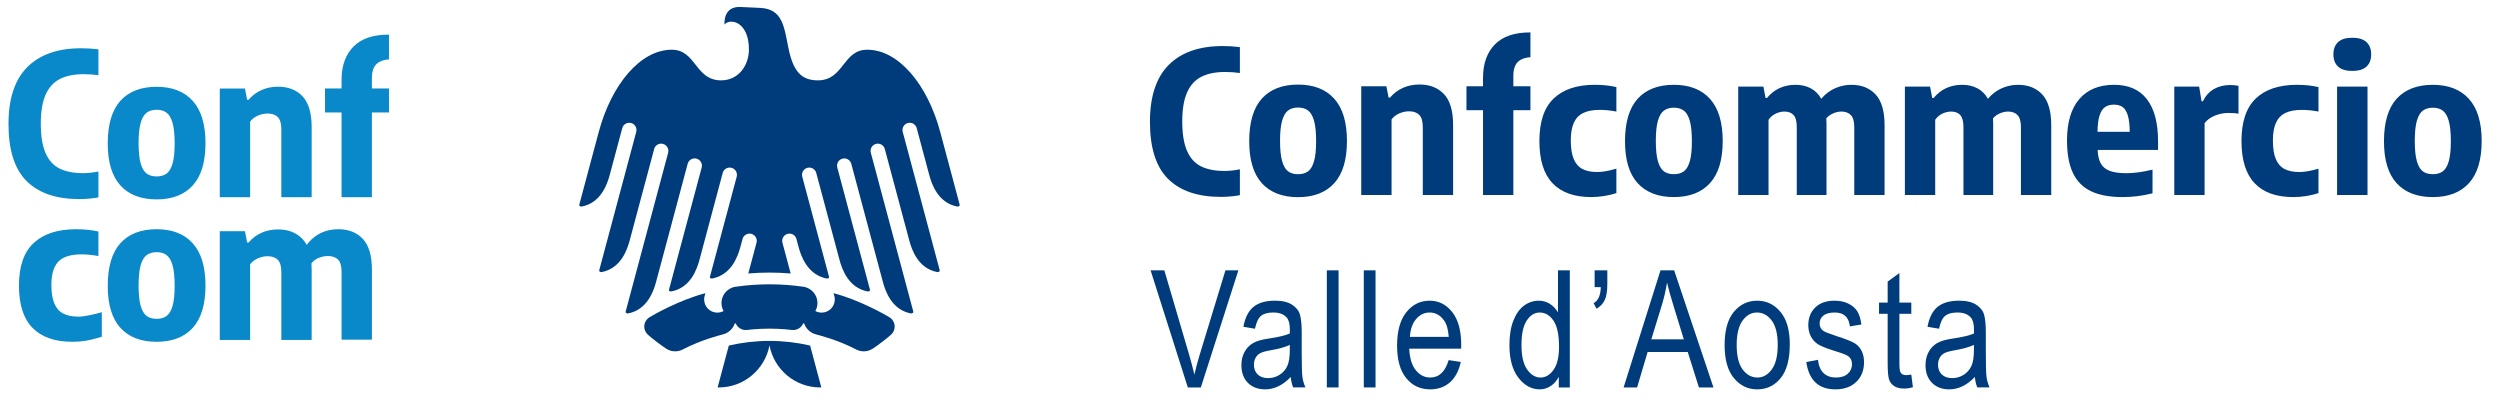
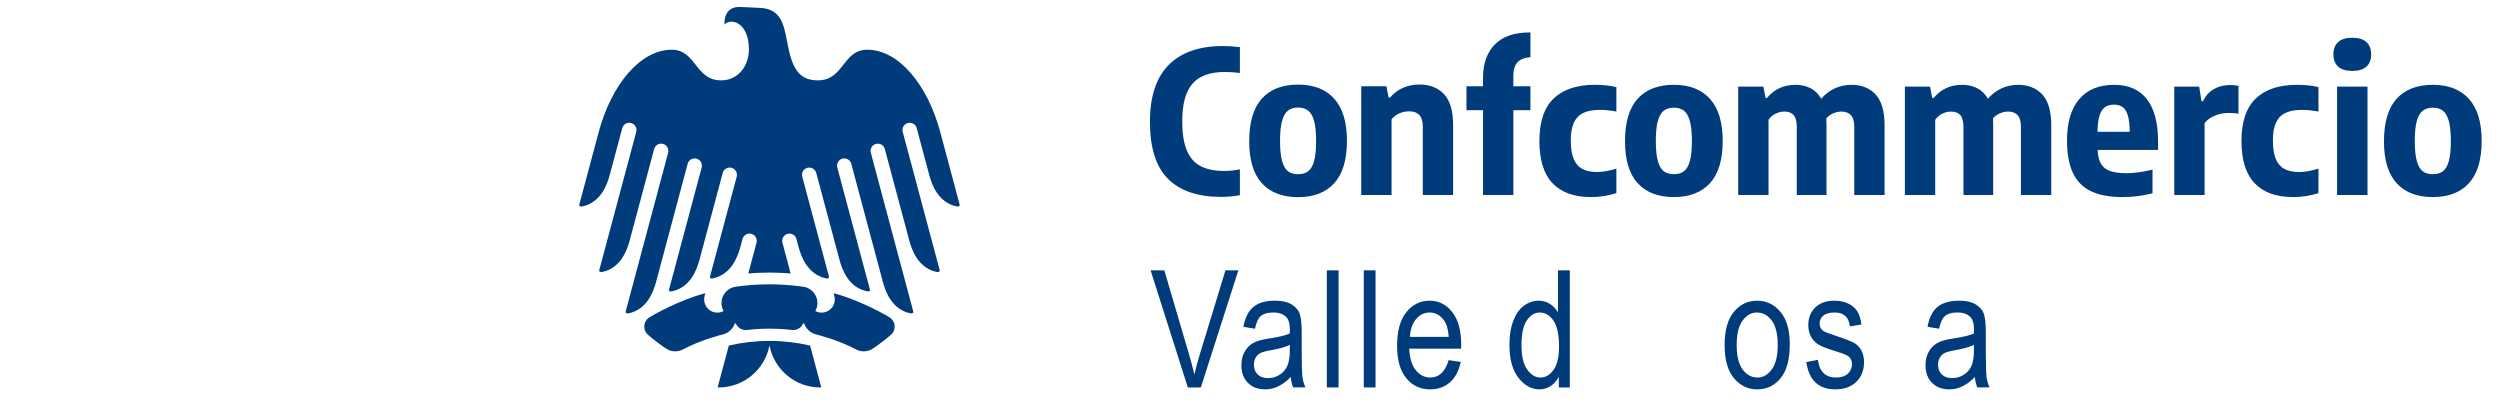
<svg xmlns="http://www.w3.org/2000/svg" width="100%" height="100%" viewBox="0 0 298 48" version="1.1" xml:space="preserve" style="fill-rule:evenodd;clip-rule:evenodd;stroke-linejoin:round;stroke-miterlimit:2;">
  <rect id="Tavola-da-disegno1" x="0" y="0" width="297.012" height="47.49" style="fill:none;" />
  <g>
    <path d="M141.588,46.183l-4.437,-13.958l1.638,0l2.98,10.14c0.229,0.787 0.428,1.549 0.6,2.285c0.178,-0.768 0.381,-1.53 0.609,-2.285l3.094,-10.14l1.542,0l-4.475,13.958l-1.552,0Z" style="fill:#003c7c;fill-rule:nonzero;" />
    <path d="M153.858,44.935c-0.47,0.489 -0.958,0.857 -1.466,1.105c-0.508,0.248 -1.035,0.371 -1.581,0.371c-0.863,0 -1.552,-0.26 -2.066,-0.781c-0.514,-0.521 -0.771,-1.222 -0.771,-2.104c0,-0.584 0.121,-1.101 0.362,-1.552c0.241,-0.451 0.571,-0.803 0.99,-1.057c0.419,-0.254 1.054,-0.441 1.904,-0.562c1.143,-0.168 1.98,-0.368 2.514,-0.6l0.01,-0.438c0,-0.692 -0.124,-1.177 -0.371,-1.457c-0.349,-0.406 -0.885,-0.609 -1.609,-0.609c-0.654,0 -1.143,0.136 -1.466,0.407c-0.324,0.271 -0.562,0.78 -0.714,1.526l-1.381,-0.229c0.197,-1.085 0.595,-1.876 1.195,-2.371c0.6,-0.495 1.458,-0.743 2.576,-0.743c0.87,0 1.552,0.163 2.047,0.49c0.495,0.327 0.808,0.732 0.938,1.214c0.13,0.482 0.195,1.187 0.195,2.114l0,2.285c0,1.6 0.03,2.607 0.09,3.023c0.06,0.416 0.179,0.82 0.357,1.214l-1.466,0c-0.146,-0.349 -0.241,-0.765 -0.286,-1.247Zm-0.114,-3.827c-0.514,0.254 -1.279,0.47 -2.295,0.647c-0.59,0.102 -1.003,0.217 -1.238,0.348c-0.235,0.13 -0.417,0.314 -0.547,0.552c-0.13,0.238 -0.195,0.513 -0.195,0.824c0,0.482 0.149,0.868 0.448,1.157c0.298,0.289 0.711,0.433 1.238,0.433c0.501,0 0.957,-0.13 1.366,-0.39c0.409,-0.26 0.716,-0.608 0.919,-1.043c0.203,-0.435 0.305,-1.068 0.305,-1.9l0,-0.628Z" style="fill:#003c7c;fill-rule:nonzero;" />
    <rect x="158.158" y="32.224" width="1.4" height="13.958" style="fill:#003c7c;fill-rule:nonzero;" />
    <rect x="162.564" y="32.224" width="1.4" height="13.958" style="fill:#003c7c;fill-rule:nonzero;" />
    <path d="M172.682,42.926l1.447,0.219c-0.241,1.079 -0.678,1.893 -1.309,2.442c-0.632,0.549 -1.414,0.824 -2.347,0.824c-1.174,0 -2.125,-0.446 -2.852,-1.338c-0.727,-0.892 -1.09,-2.179 -1.09,-3.861c0,-1.746 0.367,-3.077 1.1,-3.994c0.733,-0.917 1.661,-1.376 2.785,-1.376c1.073,0 1.968,0.451 2.685,1.352c0.717,0.901 1.076,2.206 1.076,3.913l-0.01,0.457l-6.189,0c0.057,1.136 0.321,1.993 0.79,2.571c0.47,0.578 1.041,0.866 1.714,0.866c1.054,0 1.787,-0.692 2.199,-2.076Zm-4.618,-2.771l4.627,0c-0.063,-0.876 -0.251,-1.53 -0.562,-1.961c-0.451,-0.628 -1.025,-0.943 -1.723,-0.943c-0.628,0 -1.165,0.262 -1.609,0.786c-0.444,0.524 -0.689,1.23 -0.733,2.119Z" style="fill:#003c7c;fill-rule:nonzero;" />
    <path d="M185.808,46.183l0,-1.276c-0.254,0.489 -0.581,0.862 -0.981,1.119c-0.4,0.257 -0.832,0.386 -1.295,0.386c-0.978,0 -1.823,-0.462 -2.537,-1.385c-0.714,-0.924 -1.071,-2.223 -1.071,-3.899c0,-1.149 0.159,-2.123 0.476,-2.923c0.317,-0.8 0.741,-1.393 1.271,-1.781c0.53,-0.387 1.119,-0.581 1.766,-0.581c0.463,0 0.893,0.122 1.29,0.367c0.397,0.244 0.725,0.586 0.985,1.024l0,-5.008l1.409,0l0,13.958l-1.314,0Zm-4.447,-5.046c0,1.308 0.227,2.279 0.681,2.914c0.454,0.635 0.982,0.952 1.585,0.952c0.597,0 1.114,-0.305 1.552,-0.914c0.438,-0.609 0.657,-1.53 0.657,-2.761c0,-1.416 -0.219,-2.449 -0.657,-3.099c-0.438,-0.651 -0.99,-0.976 -1.657,-0.976c-0.59,0 -1.098,0.313 -1.523,0.938c-0.425,0.625 -0.638,1.608 -0.638,2.947Z" style="fill:#003c7c;fill-rule:nonzero;" />
-     <path d="M190.08,34.224l0,-2l1.514,0l0,1.571c0,0.901 -0.108,1.568 -0.324,2c-0.216,0.432 -0.54,0.765 -0.971,1l-0.343,-0.667c0.546,-0.279 0.832,-0.914 0.857,-1.904l-0.733,0Z" style="fill:#003c7c;fill-rule:nonzero;" />
-     <path d="M193.533,46.183l4.399,-13.958l1.628,0l4.685,13.958l-1.733,0l-1.333,-4.228l-4.78,0l-1.257,4.228l-1.609,0Zm3.304,-5.732l3.875,0l-1.19,-3.866c-0.368,-1.187 -0.638,-2.152 -0.809,-2.895c-0.146,0.895 -0.352,1.784 -0.619,2.666l-1.257,4.094Z" style="fill:#003c7c;fill-rule:nonzero;" />
    <path d="M205.574,41.127c0,-1.746 0.367,-3.063 1.1,-3.951c0.733,-0.889 1.661,-1.333 2.785,-1.333c1.104,0 2.028,0.444 2.771,1.333c0.743,0.889 1.114,2.171 1.114,3.847c0,1.815 -0.365,3.167 -1.095,4.056c-0.73,0.889 -1.66,1.333 -2.79,1.333c-1.111,0 -2.036,-0.446 -2.776,-1.338c-0.74,-0.892 -1.109,-2.207 -1.109,-3.947Zm1.438,-0.005c0,1.309 0.238,2.283 0.714,2.922c0.476,0.639 1.066,0.958 1.771,0.958c0.66,0 1.227,-0.323 1.7,-0.968c0.473,-0.645 0.709,-1.616 0.709,-2.912c0,-1.303 -0.238,-2.274 -0.714,-2.912c-0.476,-0.639 -1.066,-0.958 -1.771,-0.958c-0.667,0 -1.235,0.321 -1.704,0.963c-0.47,0.642 -0.705,1.611 -0.705,2.908Z" style="fill:#003c7c;fill-rule:nonzero;" />
    <path d="M215.311,43.155l1.39,-0.267c0.083,0.714 0.308,1.245 0.676,1.592c0.368,0.348 0.857,0.521 1.466,0.521c0.609,0 1.081,-0.151 1.414,-0.452c0.333,-0.302 0.5,-0.684 0.5,-1.147c0,-0.4 -0.143,-0.711 -0.428,-0.933c-0.197,-0.152 -0.673,-0.343 -1.428,-0.571c-1.092,-0.336 -1.822,-0.622 -2.19,-0.857c-0.368,-0.235 -0.654,-0.549 -0.857,-0.943c-0.203,-0.394 -0.305,-0.841 -0.305,-1.343c0,-0.863 0.276,-1.565 0.828,-2.104c0.552,-0.54 1.317,-0.809 2.295,-0.809c0.616,0 1.157,0.111 1.623,0.333c0.467,0.222 0.824,0.521 1.071,0.895c0.248,0.375 0.419,0.911 0.514,1.609l-1.371,0.229c-0.127,-1.104 -0.727,-1.657 -1.8,-1.657c-0.609,0 -1.063,0.122 -1.362,0.365c-0.298,0.243 -0.448,0.555 -0.448,0.934c0,0.373 0.143,0.667 0.428,0.882c0.171,0.126 0.679,0.329 1.523,0.607c1.162,0.376 1.914,0.673 2.257,0.892c0.343,0.219 0.609,0.517 0.8,0.895c0.19,0.378 0.286,0.827 0.286,1.347c0,0.965 -0.306,1.746 -0.919,2.342c-0.613,0.597 -1.449,0.895 -2.509,0.895c-1.987,0 -3.139,-1.085 -3.456,-3.256Z" style="fill:#003c7c;fill-rule:nonzero;" />
-     <path d="M227.828,44.65l0.19,1.514c-0.387,0.102 -0.736,0.152 -1.047,0.152c-0.489,0 -0.882,-0.097 -1.181,-0.29c-0.298,-0.194 -0.503,-0.459 -0.614,-0.795c-0.111,-0.336 -0.167,-1.006 -0.167,-2.009l0,-5.818l-1.028,0l0,-1.333l1.028,0l0,-2.504l1.4,-1.028l0,3.532l1.419,0l0,1.333l-1.419,0l0,5.913c0,0.546 0.041,0.898 0.124,1.057c0.121,0.229 0.346,0.343 0.676,0.343c0.159,0 0.365,-0.022 0.619,-0.067Z" style="fill:#003c7c;fill-rule:nonzero;" />
    <path d="M235.404,44.935c-0.47,0.489 -0.958,0.857 -1.466,1.105c-0.508,0.248 -1.035,0.371 -1.581,0.371c-0.863,0 -1.552,-0.26 -2.066,-0.781c-0.514,-0.521 -0.771,-1.222 -0.771,-2.104c0,-0.584 0.121,-1.101 0.362,-1.552c0.241,-0.451 0.571,-0.803 0.99,-1.057c0.419,-0.254 1.054,-0.441 1.904,-0.562c1.143,-0.168 1.98,-0.368 2.514,-0.6l0.01,-0.438c0,-0.692 -0.124,-1.177 -0.371,-1.457c-0.349,-0.406 -0.885,-0.609 -1.609,-0.609c-0.654,0 -1.143,0.136 -1.466,0.407c-0.324,0.271 -0.562,0.78 -0.714,1.526l-1.381,-0.229c0.197,-1.085 0.595,-1.876 1.195,-2.371c0.6,-0.495 1.458,-0.743 2.576,-0.743c0.87,0 1.552,0.163 2.047,0.49c0.495,0.327 0.808,0.732 0.938,1.214c0.13,0.482 0.195,1.187 0.195,2.114l0,2.285c0,1.6 0.03,2.607 0.09,3.023c0.06,0.416 0.179,0.82 0.357,1.214l-1.466,0c-0.146,-0.349 -0.241,-0.765 -0.286,-1.247Zm-0.114,-3.827c-0.514,0.254 -1.279,0.47 -2.295,0.647c-0.59,0.102 -1.003,0.217 -1.238,0.348c-0.235,0.13 -0.417,0.314 -0.547,0.552c-0.13,0.238 -0.195,0.513 -0.195,0.824c0,0.482 0.149,0.868 0.448,1.157c0.298,0.289 0.711,0.433 1.238,0.433c0.501,0 0.957,-0.13 1.366,-0.39c0.409,-0.26 0.716,-0.608 0.919,-1.043c0.203,-0.435 0.305,-1.068 0.305,-1.9l0,-0.628Z" style="fill:#003c7c;fill-rule:nonzero;" />
  </g>
  <path d="M91.72,39.174c1.46,0 2.667,0.155 2.667,0.155c0.579,0.078 1.133,-0.26 1.35,-0.772l0.112,-0.018c0.201,0.626 0.733,1.136 1.373,1.307c0.412,0.119 2.575,0.632 4.858,1.823c0.245,0.128 0.563,0.21 0.879,0.21c0.403,0 0.715,-0.096 1.087,-0.33c0.443,-0.28 1.76,-1.263 2.2,-1.685c0.246,-0.237 0.399,-0.569 0.399,-0.936c0,-0.474 -0.264,-0.889 -0.635,-1.117c-0.385,-0.237 -3.495,-2.037 -6.647,-2.863l0.089,0.334c0.037,0.131 0.055,0.269 0.055,0.413c0,0.866 -0.701,1.57 -1.567,1.57c-0.27,0 -0.525,-0.069 -0.747,-0.19l-0.002,-0.003c0.159,-0.282 0.249,-0.607 0.249,-0.953c0,-0.456 -0.156,-0.875 -0.418,-1.208c-0.296,-0.379 -0.729,-0.645 -1.225,-0.724c-0.017,-0.003 -0.033,-0.006 -0.05,-0.008c-1.314,-0.19 -2.66,-0.288 -4.027,-0.288c-1.367,0 -2.713,0.098 -4.027,0.288c-0.017,0.002 -0.033,0.005 -0.05,0.008c-0.496,0.079 -0.929,0.345 -1.225,0.724c-0.263,0.333 -0.418,0.752 -0.418,1.208c0,0.346 0.09,0.671 0.248,0.953l-0.002,0.003c-0.221,0.121 -0.476,0.19 -0.747,0.19c-0.865,0 -1.566,-0.704 -1.566,-1.57c0,-0.144 0.018,-0.282 0.054,-0.413l0.09,-0.334c-3.152,0.826 -6.262,2.626 -6.648,2.863c-0.37,0.228 -0.634,0.643 -0.634,1.117c0,0.367 0.153,0.699 0.399,0.936c0.44,0.422 1.757,1.405 2.2,1.685c0.372,0.234 0.684,0.33 1.087,0.33c0.315,0 0.634,-0.082 0.879,-0.21c2.283,-1.191 4.446,-1.704 4.858,-1.823c0.64,-0.171 1.172,-0.681 1.373,-1.307l0.112,0.018c0.217,0.512 0.771,0.85 1.35,0.772c0,0 1.207,-0.155 2.667,-0.155m20.36,-23.422l2.31,8.633c0.055,0.2 -0.201,0.252 -0.307,0.232c-2.254,-0.443 -3.013,-2.625 -3.318,-3.762l-1.494,-5.581c-0.123,-0.462 -0.596,-0.735 -1.057,-0.612c-0.46,0.124 -0.733,0.598 -0.61,1.059l4.406,16.475c0.056,0.2 -0.199,0.253 -0.306,0.232c-2.254,-0.443 -3.013,-2.625 -3.318,-3.761l-2.917,-10.903c-0.123,-0.462 -0.596,-0.736 -1.057,-0.611c-0.46,0.123 -0.734,0.597 -0.61,1.058l5.059,18.913c0.055,0.2 -0.2,0.253 -0.307,0.232c-2.254,-0.443 -3.013,-2.625 -3.318,-3.761l-3.764,-14.073c-0.124,-0.461 -0.597,-0.735 -1.057,-0.611c-0.46,0.123 -0.734,0.597 -0.611,1.059l3.886,14.528c0.056,0.2 -0.1,0.272 -0.306,0.232c-2.249,-0.44 -3.013,-2.625 -3.318,-3.761l-2.77,-10.355c-0.124,-0.461 -0.597,-0.734 -1.058,-0.611c-0.46,0.124 -0.733,0.598 -0.61,1.059l3.182,11.898c0.056,0.2 -0.131,0.268 -0.306,0.232c-2.249,-0.464 -3.013,-2.625 -3.318,-3.761l-0.252,-0.944c-0.123,-0.461 -0.597,-0.736 -1.057,-0.612c-0.461,0.124 -0.735,0.598 -0.61,1.06l0.979,3.662c-0.832,-0.07 -1.675,-0.106 -2.526,-0.106c-0.85,0 -1.693,0.036 -2.526,0.106l0.98,-3.662c0.124,-0.462 -0.149,-0.936 -0.61,-1.06c-0.461,-0.124 -0.934,0.151 -1.057,0.612l-0.252,0.944c-0.306,1.136 -1.069,3.297 -3.319,3.761c-0.174,0.036 -0.361,-0.032 -0.306,-0.232l3.183,-11.898c0.123,-0.461 -0.15,-0.935 -0.611,-1.059c-0.46,-0.123 -0.934,0.15 -1.057,0.611l-2.77,10.355c-0.305,1.136 -1.069,3.321 -3.318,3.761c-0.206,0.04 -0.362,-0.032 -0.306,-0.232l3.886,-14.528c0.123,-0.462 -0.151,-0.936 -0.611,-1.059c-0.46,-0.124 -0.933,0.15 -1.058,0.611l-3.764,14.073c-0.305,1.136 -1.064,3.318 -3.318,3.761c-0.106,0.021 -0.361,-0.032 -0.306,-0.232l5.059,-18.913c0.123,-0.461 -0.151,-0.935 -0.61,-1.058c-0.461,-0.125 -0.934,0.149 -1.057,0.611l-2.917,10.903c-0.306,1.136 -1.064,3.318 -3.319,3.761c-0.106,0.021 -0.361,-0.032 -0.306,-0.232l4.407,-16.475c0.123,-0.461 -0.15,-0.935 -0.61,-1.059c-0.461,-0.123 -0.934,0.15 -1.057,0.612l-1.494,5.581c-0.305,1.137 -1.064,3.319 -3.318,3.762c-0.106,0.02 -0.363,-0.032 -0.307,-0.232l2.31,-8.633c1.521,-5.684 4.974,-9.825 8.708,-9.825c2.926,0 2.773,3.651 5.879,3.651c2.146,0 3.322,-1.856 3.322,-3.683c0,-3.296 -2.23,-3.788 -2.921,-2.96c-0.034,-1.962 1.241,-2.133 1.895,-2.104c0.655,0.029 1.43,0.058 2.411,0.112c2.586,0.143 2.802,2.165 3.3,4.673c0.565,2.845 1.514,3.962 3.538,3.962c3.106,0 2.952,-3.651 5.878,-3.651c3.735,0 7.188,4.141 8.709,9.825Zm-14.179,30.429c-0.045,0.001 -0.09,0.002 -0.136,0.002c-3.007,0 -5.508,-2.159 -6.044,-5.015c-0.537,2.856 -3.038,5.015 -6.045,5.015c-0.046,0 -0.091,-0.001 -0.136,-0.002l1.335,-4.989c1.557,-0.364 3.179,-0.556 4.846,-0.556c1.666,0 3.288,0.192 4.845,0.556l1.335,4.989Z" style="fill:#003c7c;fill-rule:nonzero;" />
-   <path d="M7.121,9.424c0.749,-0.387 1.701,-0.581 2.859,-0.581c0.584,0 1.168,0.04 1.754,0.122l0,-3.083c-0.655,-0.087 -1.338,-0.13 -2.05,-0.13c-2.787,0 -4.931,0.747 -6.427,2.245c-1.496,1.496 -2.245,3.757 -2.245,6.779c0,3.112 0.722,5.382 2.162,6.811c1.441,1.429 3.537,2.144 6.286,2.144c0.669,0 1.331,-0.051 1.984,-0.153c0.098,-0.016 0.195,-0.032 0.29,-0.05l0,-3.085c-0.645,0.132 -1.255,0.197 -1.826,0.197c-1.149,0 -2.089,-0.185 -2.822,-0.557c-0.733,-0.369 -1.287,-0.99 -1.66,-1.852c-0.375,-0.864 -0.563,-2.032 -0.563,-3.501c0,-1.421 0.189,-2.564 0.568,-3.429c0.38,-0.864 0.943,-1.49 1.69,-1.877m28.948,2.066c-0.72,-0.77 -1.695,-1.154 -2.924,-1.154c-0.716,0 -1.372,0.131 -1.968,0.397c-0.593,0.264 -1.112,0.653 -1.553,1.166l-0.165,0l-0.259,-1.35l-3.002,0l0,12.957l3.616,0l0,-9.013c0.243,-0.315 0.555,-0.555 0.933,-0.717c0.378,-0.162 0.763,-0.243 1.157,-0.243c0.528,0 0.933,0.142 1.211,0.427c0.28,0.285 0.419,0.766 0.419,1.445l0,8.101l3.616,0l0,-8.349c0,-1.675 -0.36,-2.896 -1.081,-3.667m-13.087,0.545c-1.01,-1.126 -2.446,-1.688 -4.312,-1.688c-1.874,0 -3.314,0.557 -4.319,1.669c-1.003,1.115 -1.507,2.808 -1.507,5.082c0,2.235 0.506,3.905 1.512,5.011c1.01,1.106 2.448,1.658 4.314,1.658c1.866,0 3.302,-0.557 4.312,-1.669c1.008,-1.114 1.512,-2.792 1.512,-5.034c0,-2.229 -0.504,-3.904 -1.512,-5.029m-2.41,7.45c-0.166,0.573 -0.403,0.973 -0.71,1.202c-0.306,0.228 -0.704,0.344 -1.192,0.344c-0.49,0 -0.887,-0.116 -1.194,-0.344c-0.307,-0.229 -0.544,-0.634 -0.709,-1.213c-0.164,-0.581 -0.248,-1.389 -0.248,-2.423c0,-1.025 0.084,-1.827 0.248,-2.405c0.165,-0.576 0.404,-0.98 0.714,-1.212c0.312,-0.234 0.707,-0.351 1.189,-0.351c0.48,0 0.877,0.117 1.186,0.351c0.312,0.232 0.55,0.64 0.716,1.225c0.165,0.584 0.247,1.399 0.247,2.439c0,1.019 -0.082,1.814 -0.247,2.387m2.41,9.526c-1.01,-1.126 -2.446,-1.688 -4.312,-1.688c-1.874,0 -3.314,0.557 -4.319,1.669c-1.003,1.115 -1.507,2.808 -1.507,5.082c0,2.235 0.506,3.905 1.512,5.011c1.01,1.105 2.448,1.657 4.314,1.657c1.866,0 3.302,-0.556 4.312,-1.668c1.008,-1.114 1.512,-2.792 1.512,-5.034c0,-2.229 -0.504,-3.904 -1.512,-5.029m-2.41,7.45c-0.166,0.572 -0.403,0.973 -0.71,1.201c-0.306,0.229 -0.704,0.344 -1.192,0.344c-0.49,0 -0.887,-0.115 -1.194,-0.344c-0.307,-0.228 -0.544,-0.633 -0.709,-1.212c-0.164,-0.581 -0.248,-1.389 -0.248,-2.423c0,-1.025 0.084,-1.827 0.248,-2.405c0.165,-0.576 0.404,-0.981 0.714,-1.213c0.312,-0.233 0.707,-0.35 1.189,-0.35c0.48,0 0.877,0.117 1.186,0.35c0.312,0.232 0.55,0.64 0.716,1.226c0.165,0.584 0.247,1.398 0.247,2.439c0,1.019 -0.082,1.814 -0.247,2.387m24.354,-28.874c0.322,-0.286 0.804,-0.457 1.44,-0.512l0,-2.947l-0.064,0c-1.819,0 -3.196,0.466 -4.134,1.394c-0.938,0.926 -1.455,2.26 -1.455,3.996l0,1.031l-1.971,0l0,2.854l1.971,0l0,10.103l3.617,0l0,-10.103l2.036,0l0,-2.854l-2.036,0l0,-1.243c0,-0.791 0.198,-1.362 0.596,-1.719m-35.572,30.159c-0.732,0 -1.333,-0.12 -1.803,-0.362c-0.473,-0.24 -0.827,-0.637 -1.067,-1.189c-0.239,-0.553 -0.36,-1.291 -0.36,-2.214c0,-0.885 0.126,-1.594 0.378,-2.127c0.253,-0.533 0.638,-0.921 1.158,-1.166c0.52,-0.245 1.198,-0.367 2.036,-0.367c0.65,0 1.329,0.068 2.035,0.202l0,-2.925c-0.797,-0.182 -1.682,-0.273 -2.656,-0.273c-2.195,0 -3.879,0.545 -5.053,1.635c-1.174,1.088 -1.762,2.782 -1.762,5.08c0,2.266 0.54,3.949 1.622,5.05c1.08,1.1 2.661,1.651 4.74,1.651c0.529,0 1.062,-0.04 1.597,-0.123c0.537,-0.084 1.443,-0.328 1.915,-0.477l0,-2.925c-0.911,0.267 -2.105,0.53 -2.78,0.53m33.894,-9.266c-0.72,-0.771 -1.695,-1.155 -2.923,-1.155c-0.717,0 -1.373,0.132 -1.967,0.396c-0.595,0.266 -1.113,0.653 -1.555,1.167l-0.245,0.31c-0.137,-0.262 -0.301,-0.494 -0.489,-0.694c-0.72,-0.77 -1.696,-1.155 -2.925,-1.155c-0.715,0 -1.371,0.132 -1.967,0.396c-0.593,0.266 -1.112,0.655 -1.553,1.167l-0.167,0l-0.257,-1.349l-3.002,0l0,12.957l3.614,0l0,-9.015c0.245,-0.315 0.556,-0.553 0.933,-0.716c0.38,-0.162 0.765,-0.244 1.159,-0.244c0.526,0 0.931,0.145 1.211,0.428c0.278,0.283 0.419,0.766 0.419,1.445l0,8.102l3.615,0l0,-8.35c0,-0.271 -0.008,-0.529 -0.028,-0.775c0.186,-0.254 0.517,-0.507 0.805,-0.63c0.38,-0.162 0.763,-0.244 1.159,-0.244c0.526,0 0.931,0.143 1.211,0.428c0.278,0.283 0.417,0.766 0.417,1.445l0,8.1l3.617,0l0,-8.348c0,-1.676 -0.362,-2.897 -1.082,-3.666" style="fill:#0988ca;fill-rule:nonzero;" />
  <path d="M294.303,11.793c-1.008,-1.122 -2.445,-1.683 -4.31,-1.683c-1.876,0 -3.314,0.555 -4.319,1.665c-1.003,1.111 -1.505,2.8 -1.505,5.068c0,2.229 0.504,3.894 1.512,4.997c1.008,1.102 2.444,1.652 4.312,1.652c1.865,0 3.302,-0.555 4.31,-1.665c1.008,-1.111 1.512,-2.783 1.512,-5.019c0,-2.221 -0.504,-3.893 -1.512,-5.015m-2.41,7.431c-0.164,0.571 -0.401,0.969 -0.708,1.198c-0.308,0.229 -0.704,0.342 -1.192,0.342c-0.49,0 -0.887,-0.113 -1.194,-0.342c-0.307,-0.229 -0.544,-0.632 -0.709,-1.211c-0.165,-0.579 -0.248,-1.384 -0.248,-2.415c0,-1.024 0.083,-1.824 0.248,-2.398c0.165,-0.574 0.403,-0.979 0.715,-1.211c0.311,-0.232 0.706,-0.349 1.188,-0.349c0.48,0 0.875,0.117 1.187,0.349c0.31,0.232 0.549,0.64 0.713,1.222c0.167,0.584 0.248,1.394 0.248,2.434c0,1.016 -0.081,1.809 -0.248,2.381m-13.312,4.02l3.627,0l0,-12.922l-3.627,0l0,12.922Zm3.503,-18.226c-0.375,-0.345 -0.935,-0.519 -1.684,-0.519c-0.755,0 -1.319,0.171 -1.694,0.513c-0.374,0.344 -0.562,0.834 -0.562,1.472c0,0.629 0.188,1.115 0.562,1.458c0.375,0.342 0.939,0.513 1.694,0.513c0.749,0 1.309,-0.171 1.684,-0.513c0.374,-0.343 0.561,-0.829 0.561,-1.458c0,-0.63 -0.187,-1.118 -0.561,-1.466m-9.665,8.447c0.504,-0.245 1.161,-0.366 1.973,-0.366c0.628,0 1.286,0.067 1.972,0.2l0,-2.917c-0.772,-0.181 -1.63,-0.272 -2.576,-0.272c-2.126,0 -3.758,0.544 -4.896,1.63c-1.137,1.087 -1.707,2.776 -1.707,5.068c0,2.26 0.525,3.939 1.571,5.038c1.048,1.098 2.579,1.646 4.596,1.646c0.511,0 1.027,-0.04 1.547,-0.123c0.52,-0.083 1.008,-0.198 1.465,-0.349l0,-2.916c-0.883,0.267 -1.651,0.401 -2.304,0.401c-0.708,0 -1.291,-0.12 -1.749,-0.362c-0.456,-0.24 -0.8,-0.635 -1.033,-1.187c-0.232,-0.55 -0.347,-1.286 -0.347,-2.208c0,-0.881 0.121,-1.589 0.366,-2.12c0.243,-0.531 0.618,-0.92 1.122,-1.163m-6.571,-3.331c-0.724,0 -1.368,0.157 -1.931,0.472c-0.563,0.315 -1.006,0.803 -1.329,1.464l-0.165,0l-0.283,-1.747l-2.965,0l0,12.921l3.614,0l0,-8.563c0.283,-0.378 0.687,-0.675 1.211,-0.891c0.524,-0.218 1.061,-0.325 1.612,-0.325c0.52,0 0.926,0.03 1.217,0.094l0,-3.331c-0.363,-0.062 -0.689,-0.094 -0.981,-0.094m-8.606,6.72c0,-2.205 -0.443,-3.88 -1.328,-5.026c-0.886,-1.145 -2.187,-1.718 -3.904,-1.718c-1.803,0 -3.192,0.569 -4.165,1.707c-0.972,1.138 -1.457,2.781 -1.457,4.931c0,1.583 0.233,2.871 0.702,3.863c0.469,0.992 1.189,1.72 2.162,2.185c0.973,0.464 2.23,0.696 3.774,0.696c0.583,0 1.159,-0.035 1.73,-0.105c0.571,-0.071 1.179,-0.186 1.825,-0.343l0,-2.824c-1.174,0.285 -2.201,0.426 -3.083,0.426c-0.835,0 -1.496,-0.088 -1.984,-0.266c-0.49,-0.177 -0.849,-0.464 -1.081,-0.862c-0.232,-0.397 -0.365,-0.947 -0.396,-1.648l7.205,0l0,-1.016Zm-7.218,-1.146c0.009,-0.819 0.09,-1.464 0.244,-1.936c0.153,-0.473 0.369,-0.808 0.649,-1.005c0.279,-0.196 0.636,-0.294 1.069,-0.294c0.426,0 0.771,0.098 1.04,0.294c0.267,0.197 0.472,0.532 0.613,1.005c0.142,0.472 0.218,1.117 0.226,1.936l-3.841,0Zm-6.583,-4.446c-0.714,-0.768 -1.676,-1.152 -2.888,-1.152c-0.679,0 -1.328,0.137 -1.949,0.413c-0.623,0.276 -1.17,0.694 -1.642,1.252c-0.323,-0.566 -0.747,-0.985 -1.27,-1.257c-0.524,-0.272 -1.12,-0.408 -1.791,-0.408c-1.409,0 -2.547,0.523 -3.413,1.571l-0.164,0l-0.261,-1.358l-3,0l0,12.921l3.614,0l0,-8.965c0.221,-0.323 0.504,-0.566 0.852,-0.732c0.345,-0.165 0.695,-0.248 1.051,-0.248c0.472,0 0.833,0.14 1.086,0.419c0.251,0.28 0.378,0.755 0.378,1.424l0,8.102l3.544,0l0,-8.48c0,-0.158 -0.008,-0.379 -0.024,-0.662c0.244,-0.267 0.528,-0.467 0.851,-0.602c0.321,-0.134 0.641,-0.201 0.957,-0.201c0.48,0 0.854,0.142 1.121,0.425c0.268,0.283 0.402,0.757 0.402,1.418l0,8.102l3.614,0l0,-8.304c0,-1.685 -0.357,-2.91 -1.068,-3.678m-19.868,0c-0.713,-0.768 -1.675,-1.152 -2.888,-1.152c-0.678,0 -1.328,0.137 -1.949,0.413c-0.622,0.276 -1.169,0.694 -1.643,1.252c-0.321,-0.566 -0.746,-0.985 -1.269,-1.257c-0.524,-0.272 -1.12,-0.408 -1.79,-0.408c-1.41,0 -2.547,0.523 -3.413,1.571l-0.166,0l-0.259,-1.358l-3,0l0,12.921l3.614,0l0,-8.965c0.221,-0.323 0.504,-0.566 0.85,-0.732c0.347,-0.165 0.697,-0.248 1.051,-0.248c0.473,0 0.835,0.14 1.088,0.419c0.251,0.28 0.377,0.755 0.377,1.424l0,8.102l3.544,0l0,-8.48c0,-0.158 -0.008,-0.379 -0.024,-0.662c0.244,-0.267 0.528,-0.467 0.85,-0.602c0.323,-0.134 0.642,-0.201 0.957,-0.201c0.481,0 0.854,0.142 1.123,0.425c0.267,0.283 0.402,0.757 0.402,1.418l0,8.102l3.614,0l0,-8.304c0,-1.685 -0.357,-2.91 -1.069,-3.678m-19.738,0.531c-1.008,-1.122 -2.445,-1.683 -4.31,-1.683c-1.875,0 -3.314,0.555 -4.317,1.665c-1.005,1.111 -1.507,2.8 -1.507,5.068c0,2.229 0.504,3.894 1.512,4.997c1.008,1.102 2.445,1.652 4.312,1.652c1.865,0 3.302,-0.555 4.31,-1.665c1.008,-1.111 1.512,-2.783 1.512,-5.019c0,-2.221 -0.504,-3.893 -1.512,-5.015m-2.409,7.431c-0.165,0.571 -0.402,0.969 -0.708,1.198c-0.307,0.229 -0.705,0.342 -1.193,0.342c-0.488,0 -0.887,-0.113 -1.194,-0.342c-0.307,-0.229 -0.542,-0.632 -0.709,-1.211c-0.164,-0.579 -0.248,-1.384 -0.248,-2.415c0,-1.024 0.084,-1.824 0.248,-2.398c0.167,-0.574 0.404,-0.979 0.716,-1.211c0.31,-0.232 0.707,-0.349 1.187,-0.349c0.48,0 0.875,0.117 1.187,0.349c0.31,0.232 0.549,0.64 0.714,1.222c0.166,0.584 0.248,1.394 0.248,2.434c0,1.016 -0.082,1.809 -0.248,2.381m-12.698,-5.759c0.504,-0.245 1.162,-0.366 1.973,-0.366c0.63,0 1.288,0.067 1.973,0.2l0,-2.917c-0.772,-0.181 -1.631,-0.272 -2.575,-0.272c-2.126,0 -3.758,0.544 -4.896,1.63c-1.139,1.087 -1.707,2.776 -1.707,5.068c0,2.26 0.523,3.939 1.571,5.038c1.046,1.098 2.578,1.646 4.594,1.646c0.512,0 1.029,-0.04 1.549,-0.123c0.518,-0.083 1.006,-0.198 1.464,-0.349l0,-2.916c-0.882,0.267 -1.65,0.401 -2.304,0.401c-0.709,0 -1.292,-0.12 -1.748,-0.362c-0.457,-0.24 -0.801,-0.635 -1.033,-1.187c-0.232,-0.55 -0.349,-1.286 -0.349,-2.208c0,-0.881 0.122,-1.589 0.366,-2.12c0.244,-0.531 0.618,-0.92 1.122,-1.163m-45.546,-4.302c0.749,-0.388 1.702,-0.581 2.861,-0.581c0.584,0 1.168,0.04 1.753,0.121l0,-3.083c-0.654,-0.086 -1.337,-0.129 -2.049,-0.129c-2.789,0 -4.931,0.747 -6.427,2.244c-1.496,1.496 -2.245,3.757 -2.245,6.78c0,3.112 0.721,5.382 2.161,6.811c1.442,1.429 3.536,2.144 6.287,2.144c0.669,0 1.331,-0.051 1.984,-0.154c0.098,-0.016 0.195,-0.032 0.289,-0.049l0,-3.085c-0.644,0.131 -1.254,0.197 -1.825,0.197c-1.149,0 -2.091,-0.186 -2.824,-0.557c-0.733,-0.37 -1.287,-0.989 -1.659,-1.853c-0.375,-0.864 -0.562,-2.032 -0.562,-3.501c0,-1.421 0.189,-2.563 0.567,-3.429c0.379,-0.864 0.942,-1.489 1.689,-1.876m28.949,2.067c-0.722,-0.771 -1.696,-1.155 -2.925,-1.155c-0.717,0 -1.371,0.132 -1.966,0.396c-0.595,0.264 -1.112,0.653 -1.554,1.167l-0.165,0l-0.26,-1.351l-3,0l0,12.957l3.614,0l0,-9.013c0.245,-0.315 0.555,-0.555 0.934,-0.716c0.378,-0.162 0.764,-0.244 1.157,-0.244c0.528,0 0.931,0.143 1.211,0.428c0.28,0.285 0.42,0.766 0.42,1.444l0,8.101l3.614,0l0,-8.348c0,-1.676 -0.36,-2.897 -1.08,-3.666m-13.086,0.544c-1.01,-1.127 -2.447,-1.688 -4.312,-1.688c-1.874,0 -3.314,0.557 -4.319,1.669c-1.003,1.115 -1.507,2.808 -1.507,5.081c0,2.236 0.505,3.906 1.512,5.012c1.009,1.105 2.448,1.657 4.314,1.657c1.865,0 3.302,-0.557 4.312,-1.669c1.008,-1.113 1.512,-2.792 1.512,-5.033c0,-2.229 -0.504,-3.904 -1.512,-5.029m-2.41,7.45c-0.166,0.572 -0.403,0.972 -0.71,1.201c-0.306,0.229 -0.705,0.344 -1.192,0.344c-0.49,0 -0.887,-0.115 -1.194,-0.344c-0.307,-0.229 -0.544,-0.633 -0.709,-1.213c-0.165,-0.58 -0.248,-1.388 -0.248,-2.422c0,-1.026 0.083,-1.827 0.248,-2.405c0.165,-0.576 0.403,-0.981 0.714,-1.213c0.312,-0.233 0.707,-0.35 1.189,-0.35c0.479,0 0.876,0.117 1.185,0.35c0.312,0.232 0.551,0.64 0.717,1.226c0.165,0.584 0.246,1.398 0.246,2.438c0,1.019 -0.081,1.815 -0.246,2.388m24.352,-11.898c0.322,-0.287 0.803,-0.458 1.442,-0.512l0,-2.946l-0.064,0c-1.82,0 -3.199,0.464 -4.135,1.392c-0.937,0.927 -1.454,2.261 -1.454,3.997l0,1.03l-1.973,0l0,2.855l1.973,0l0,10.102l3.616,0l0,-10.102l2.037,0l0,-2.855l-2.037,0l0,-1.243c0,-0.79 0.198,-1.361 0.595,-1.718" style="fill:#003c7c;fill-rule:nonzero;" />
</svg>